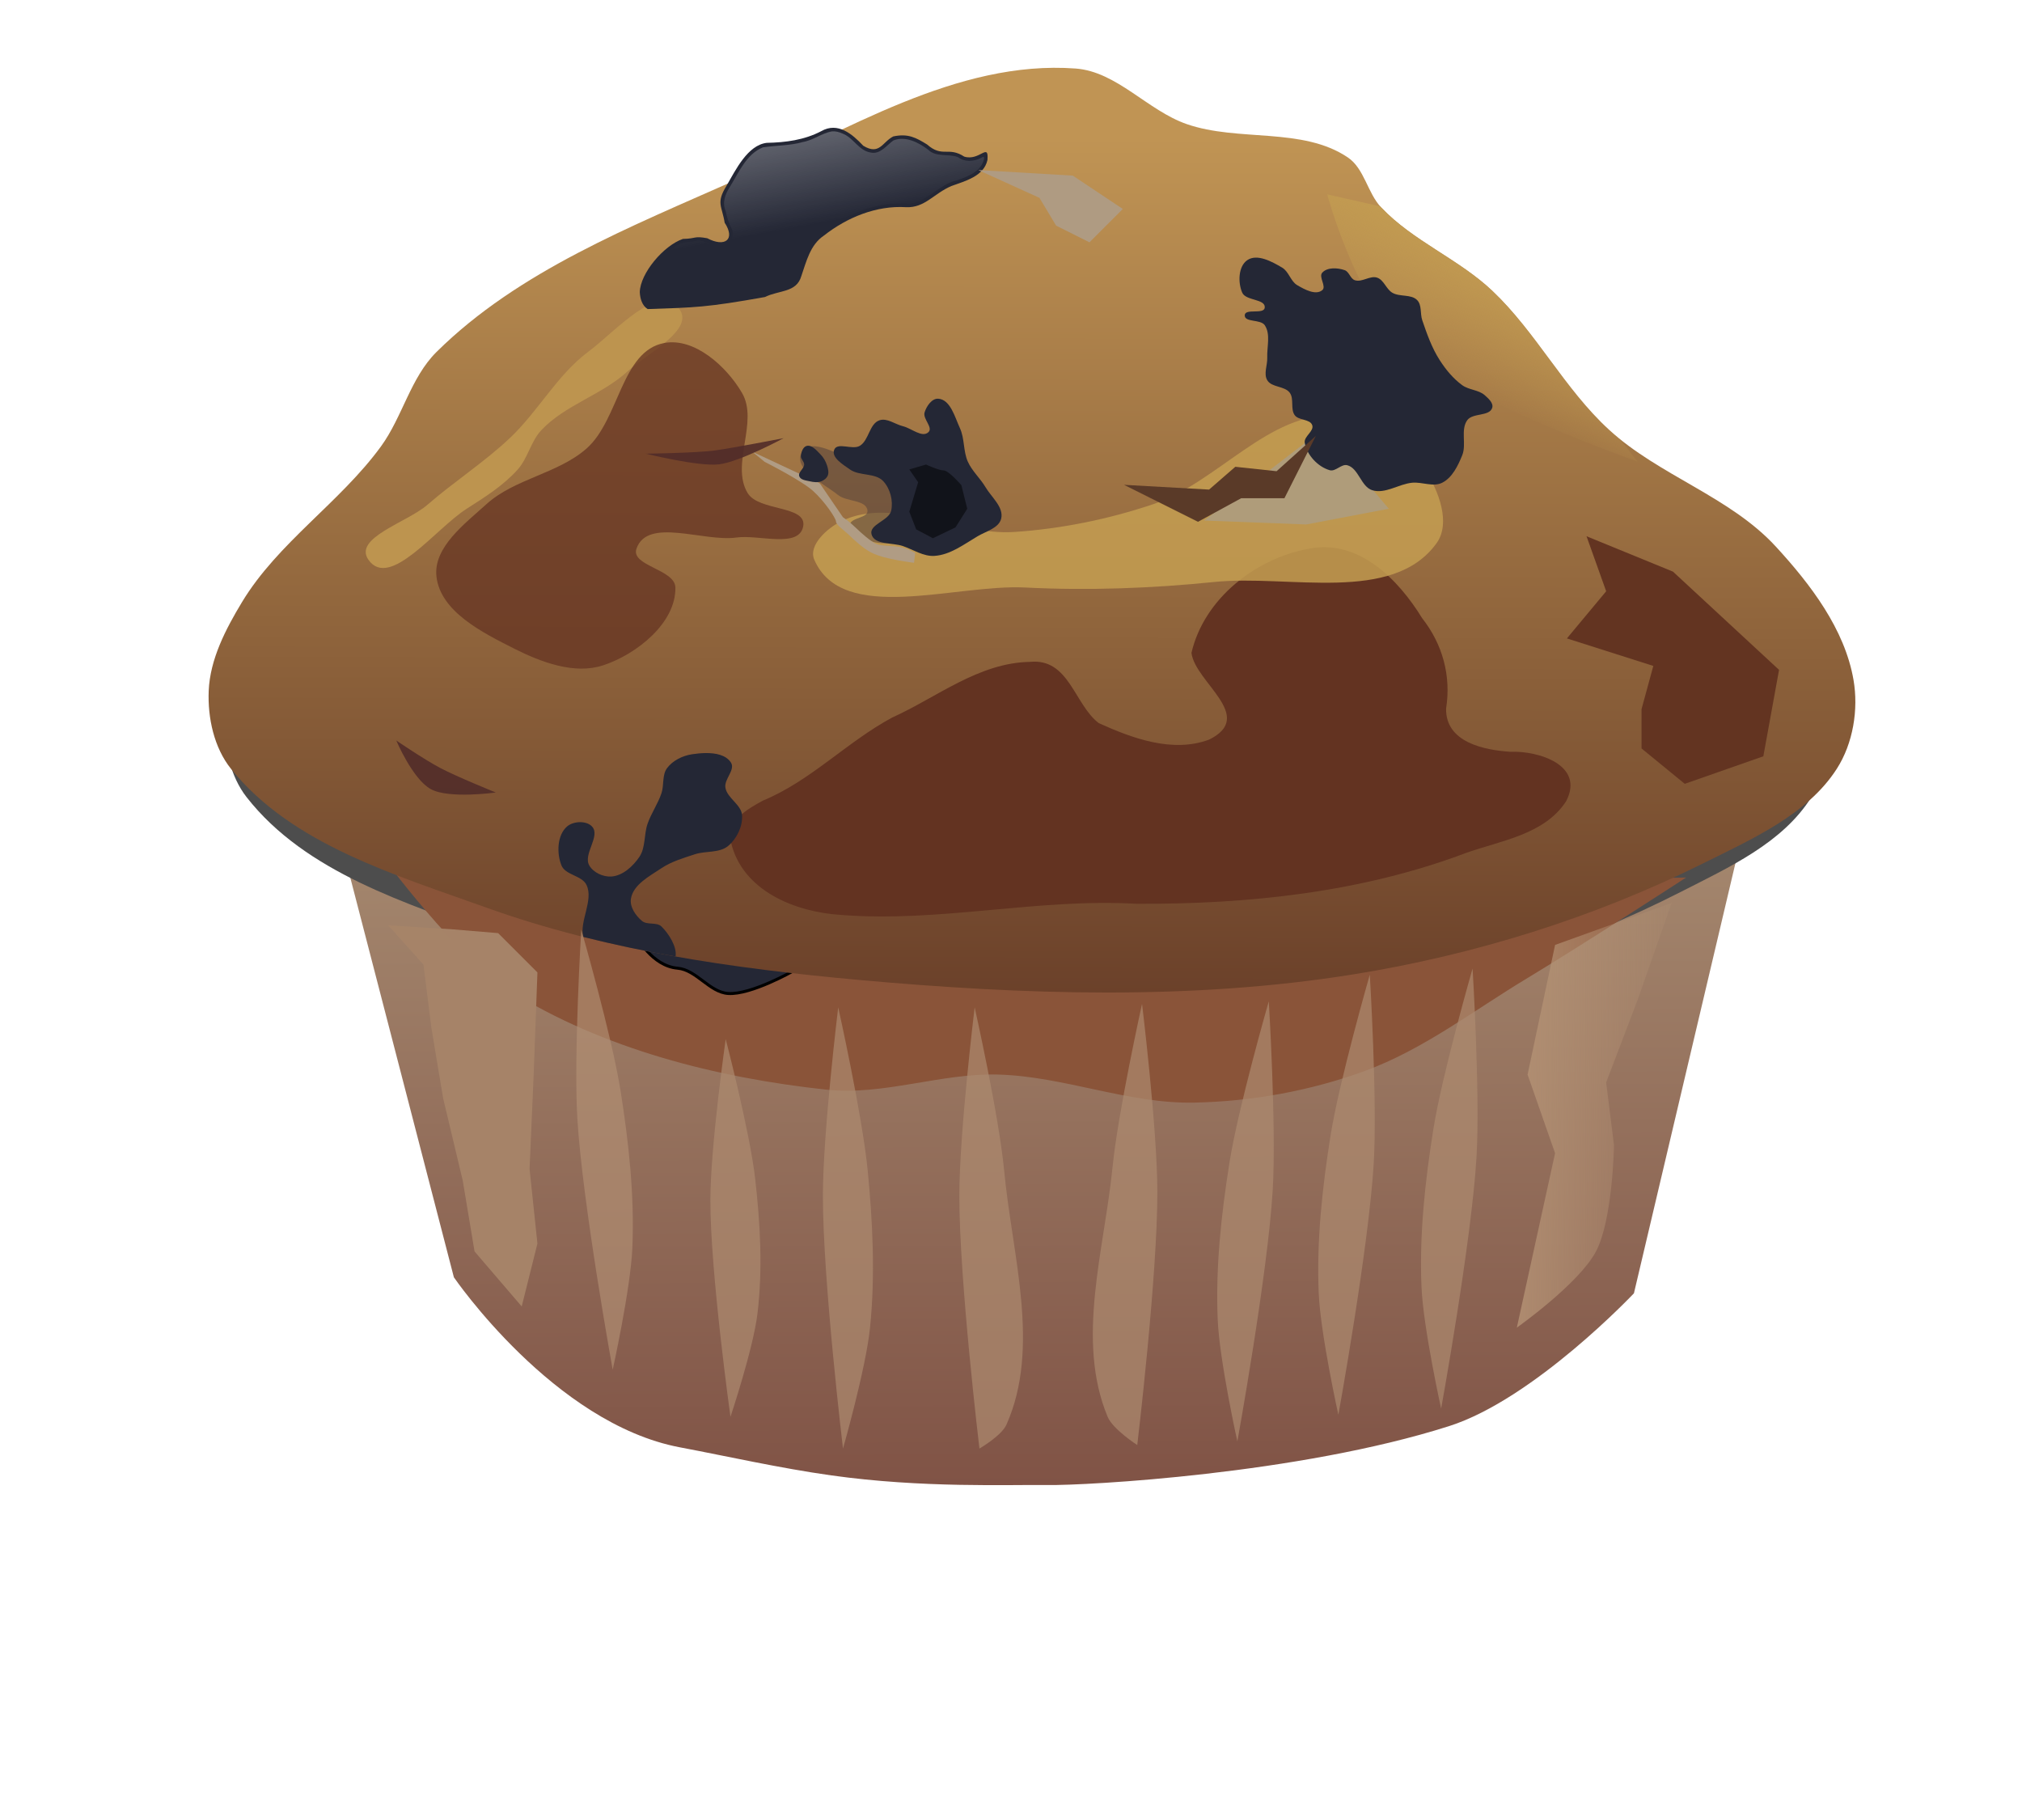
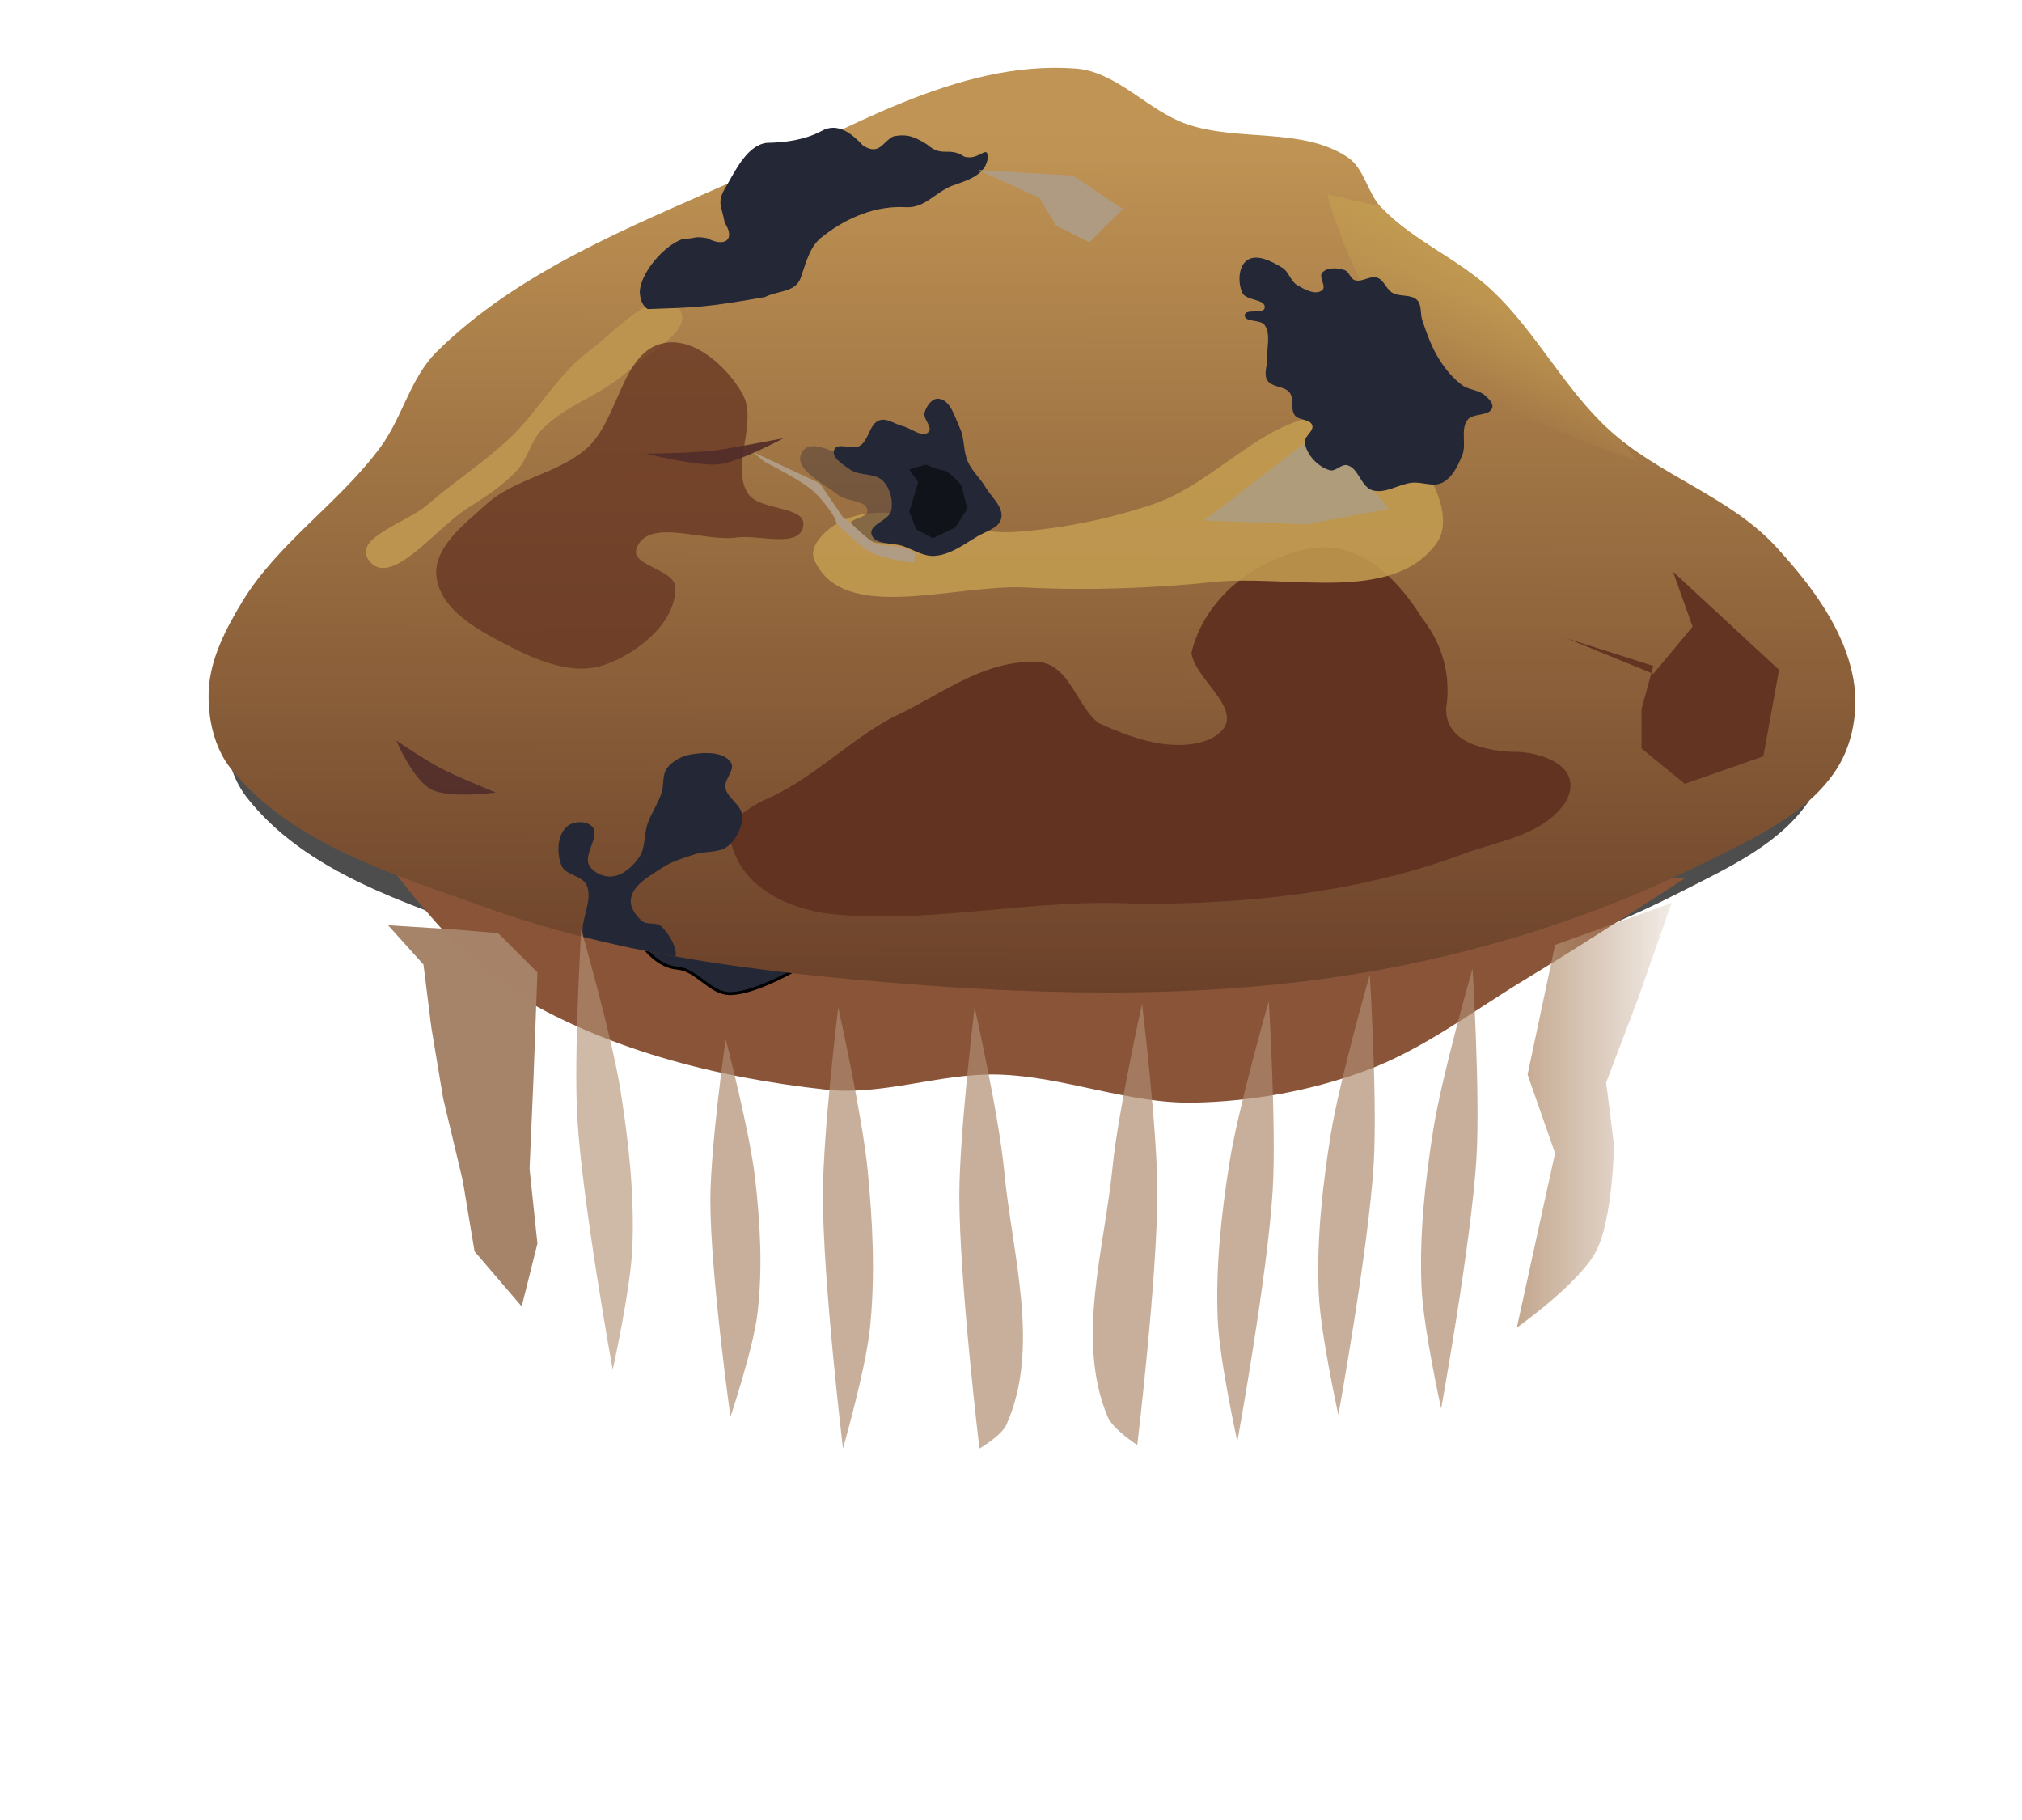
<svg xmlns="http://www.w3.org/2000/svg" xmlns:xlink="http://www.w3.org/1999/xlink" width="300" height="270">
  <title>Muffin Express</title>
  <defs>
    <linearGradient id="linearGradient5286">
      <stop stop-color="#ffffff" id="stop5288" offset="0" />
      <stop stop-color="#ffffff" stop-opacity="0" id="stop5290" offset="1" />
    </linearGradient>
    <linearGradient id="linearGradient5236">
      <stop stop-color="#1a1a1a" id="stop5238" offset="0" />
      <stop stop-color="#1a1a1a" stop-opacity="0" id="stop5240" offset="1" />
    </linearGradient>
    <linearGradient id="linearGradient5142">
      <stop stop-color="#653522" id="stop5144" offset="0" />
      <stop stop-color="#653522" stop-opacity="0" id="stop5146" offset="1" />
    </linearGradient>
    <linearGradient id="linearGradient4594">
      <stop stop-color="#b69476" id="stop4596" offset="0" />
      <stop stop-color="#b69476" stop-opacity="0" id="stop4598" offset="1" />
    </linearGradient>
    <linearGradient id="linearGradient4192">
      <stop stop-color="#b19c8e" offset="0" id="stop4196" />
      <stop stop-color="#a99e8b" offset="1" id="stop4194" />
    </linearGradient>
    <linearGradient id="linearGradient4013">
      <stop stop-color="#c29b51" id="stop4015" offset="0" />
      <stop stop-color="#c29b51" stop-opacity="0" id="stop4017" offset="1" />
    </linearGradient>
    <linearGradient id="linearGradient3767">
      <stop stop-color="#5d3323" id="stop3769" offset="0" />
      <stop stop-color="#c09454" id="stop3771" offset="1" />
    </linearGradient>
    <linearGradient id="linearGradient3757">
      <stop stop-color="#7e5043" id="stop3759" offset="0" />
      <stop stop-color="#a68a70" id="stop3761" offset="1" />
    </linearGradient>
    <linearGradient y2="-0.047" x2="0.468" y1="1.038" x1="0.475" id="linearGradient3763" xlink:href="#linearGradient3757" />
    <linearGradient y2="0.085" x2="0.504" y1="1.142" x1="0.501" id="linearGradient3773" xlink:href="#linearGradient3767" />
    <filter color-interpolation-filters="sRGB" height="1.751" y="-0.375" width="1.33" x="-0.165" id="filter3902">
      <feGaussianBlur id="feGaussianBlur3904" stdDeviation="65.196" />
    </filter>
    <filter color-interpolation-filters="sRGB" id="filter4009">
      <feGaussianBlur id="feGaussianBlur4011" stdDeviation="4.889" />
    </filter>
    <linearGradient y2="0.618" x2="0.261" y1="0.235" x1="0.498" id="linearGradient4019" xlink:href="#linearGradient4013" />
    <filter color-interpolation-filters="sRGB" height="2.125" y="-0.563" width="1.325" x="-0.162" id="filter4029">
      <feGaussianBlur id="feGaussianBlur4031" stdDeviation="48.104" />
    </filter>
    <filter color-interpolation-filters="sRGB" height="1.42" y="-0.21" width="1.354" x="-0.177" id="filter4134">
      <feGaussianBlur id="feGaussianBlur4136" stdDeviation="26.356" />
    </filter>
    <filter color-interpolation-filters="sRGB" height="1.427" y="-0.214" width="1.191" x="-0.095" id="filter4188">
      <feGaussianBlur id="feGaussianBlur4190" stdDeviation="8.293" />
    </filter>
    <radialGradient gradientUnits="userSpaceOnUse" gradientTransform="matrix(1,0,0,0.536,3,1119.309)" r="124.122" fy="2409.787" fx="-223.958" cy="2409.787" cx="-223.958" id="radialGradient4198" xlink:href="#linearGradient4192" />
    <filter color-interpolation-filters="sRGB" height="1.477" y="-0.238" width="1.259" x="-0.13" id="filter4284">
      <feGaussianBlur id="feGaussianBlur4286" stdDeviation="6.073" />
    </filter>
    <filter color-interpolation-filters="sRGB" height="1.259" y="-0.129" width="3.014" x="-1.007" id="filter4514">
      <feGaussianBlur id="feGaussianBlur4516" stdDeviation="26.763" />
    </filter>
    <filter color-interpolation-filters="sRGB" height="1.279" y="-0.14" width="1.613" x="-0.307" id="filter4590">
      <feGaussianBlur id="feGaussianBlur4592" stdDeviation="20.4" />
    </filter>
    <linearGradient y2="0.5" x2="1.28" y1="0.5" x1="-0.28" id="linearGradient4600" xlink:href="#linearGradient4594" />
    <filter color-interpolation-filters="sRGB" height="1.2" y="-0.1" width="1.512" x="-0.256" id="filter4652">
      <feGaussianBlur id="feGaussianBlur4654" stdDeviation="17.961" />
    </filter>
    <filter color-interpolation-filters="sRGB" height="2.06" y="-0.53" width="1.217" x="-0.108" id="filter4742">
      <feGaussianBlur id="feGaussianBlur4744" stdDeviation="61.169" />
    </filter>
    <filter color-interpolation-filters="sRGB" height="1.396" y="-0.198" width="1.198" x="-0.099" id="filter4804">
      <feGaussianBlur id="feGaussianBlur4806" stdDeviation="6.726" />
    </filter>
    <filter color-interpolation-filters="sRGB" height="1.716" y="-0.358" width="1.265" x="-0.132" id="filter4874">
      <feGaussianBlur id="feGaussianBlur4876" stdDeviation="11.933" />
    </filter>
    <filter color-interpolation-filters="sRGB" height="1.271" y="-0.136" width="1.215" x="-0.108" id="filter4930">
      <feGaussianBlur id="feGaussianBlur4932" stdDeviation="6.193" />
    </filter>
    <filter color-interpolation-filters="sRGB" height="1.717" y="-0.359" width="1.556" x="-0.278" id="filter5060">
      <feGaussianBlur id="feGaussianBlur5062" stdDeviation="25.112" />
    </filter>
    <filter color-interpolation-filters="sRGB" id="filter5138">
      <feGaussianBlur id="feGaussianBlur5140" stdDeviation="4.643" />
    </filter>
    <radialGradient gradientUnits="userSpaceOnUse" gradientTransform="matrix(1,0,0,0.855,2,380.009)" r="168.687" fy="2301.939" fx="-482.319" cy="2301.939" cx="-482.319" id="radialGradient5148" xlink:href="#linearGradient5142" />
    <radialGradient gradientUnits="userSpaceOnUse" gradientTransform="matrix(1,0,0,0.89,0,251.06)" r="89.516" fy="2289.706" fx="-140.516" cy="2289.706" cx="-140.516" id="radialGradient5242" xlink:href="#linearGradient5236" />
    <filter color-interpolation-filters="sRGB" height="1.205" y="-0.102" width="1.228" x="-0.114" id="filter5280">
      <feGaussianBlur id="feGaussianBlur5282" stdDeviation="8.515" />
    </filter>
    <filter color-interpolation-filters="sRGB" height="1.645" y="-0.323" width="1.82" x="-0.41" id="filter5424">
      <feGaussianBlur id="feGaussianBlur5426" stdDeviation="11.18" />
    </filter>
    <linearGradient y2="0.5" x2="0.597" y1="-1.194" x1="-0.011" id="linearGradient5434" xlink:href="#linearGradient5286" />
    <filter color-interpolation-filters="sRGB" height="1.64" y="-0.32" width="1.569" x="-0.284" id="filter5586">
      <feGaussianBlur id="feGaussianBlur5588" stdDeviation="49.116" />
    </filter>
    <radialGradient r="168.687" fy="2301.939" fx="-482.319" cy="2301.939" cx="-482.319" gradientTransform="matrix(1,0,0,0.855,215,220.009)" gradientUnits="userSpaceOnUse" id="radialGradient5592" xlink:href="#linearGradient5142" />
    <filter color-interpolation-filters="sRGB" height="1.426" y="-0.213" width="1.218" x="-0.109" id="filter5606">
      <feGaussianBlur id="feGaussianBlur5608" stdDeviation="17.433" />
    </filter>
    <filter color-interpolation-filters="sRGB" id="filter5642">
      <feGaussianBlur id="feGaussianBlur5644" stdDeviation="21.767" />
    </filter>
    <filter color-interpolation-filters="sRGB" height="1.649" y="-0.324" width="1.757" x="-0.378" id="filter5776">
      <feGaussianBlur id="feGaussianBlur5778" stdDeviation="37.748" />
    </filter>
  </defs>
  <g>
    <title>Layer 1</title>
    <g id="svg_1">
-       <path fill="url(#linearGradient3763)" fill-opacity="0.996" d="m50.326,123.848l17.015,65.639c0,0 14.818,21.689 33.538,25.227c6.954,1.314 14.794,3.085 22.457,4.163c13.55,1.907 26.424,1.351 32.107,1.43c5.682,0.079 37.177,-1.611 59.541,-8.736c12.646,-4.029 27.438,-19.707 27.438,-19.707l15.664,-66.368l-207.759,-1.649z" id="path2987" />
      <path fill="#4d4d4d" filter="url(#filter5642)" id="path5628" d="m36.58,118.25c8.768,11.227 23.76,15.749 36.955,20.611c17.201,6.339 35.624,9.028 53.826,10.718c23.738,2.203 47.967,3.056 71.5,-0.824c17.476,-2.882 34.766,-8.395 50.612,-16.489c7.051,-3.602 15.031,-7.21 19.281,-14.016c2.352,-3.767 3.153,-8.783 2.41,-13.191c-1.269,-7.524 -6.208,-14.169 -11.247,-19.787c-6.642,-7.404 -16.869,-10.517 -24.101,-17.313c-6.448,-6.06 -10.52,-14.444 -16.871,-20.611c-4.863,-4.722 -11.467,-7.376 -16.067,-12.367c-1.991,-2.159 -2.419,-5.758 -4.82,-7.42c-6.575,-4.551 -15.805,-2.28 -23.298,-4.947c-5.657,-2.014 -10.096,-7.794 -16.067,-8.244c-17.144,-1.294 -33.302,9.312 -49.006,16.489c-15.232,6.961 -31.529,13.522 -43.382,25.558c-3.754,3.812 -4.921,9.637 -8.034,14.016c-5.924,8.334 -14.883,14.257 -20.084,23.084c-2.368,4.019 -4.636,8.499 -4.82,13.191c-0.157,3.998 0.775,8.42 3.213,11.542z" />
      <path fill="#8a5439" filter="url(#filter4742)" d="m56.819,127.168c0,0 11.023,14.954 18.72,19.757c13.945,8.7 30.717,12.959 47.058,14.727c8.474,0.917 16.952,-2.471 25.473,-2.24c9.805,0.266 19.324,4.368 29.131,4.162c8.588,-0.18 17.271,-1.752 25.336,-4.71c8.654,-3.173 16.112,-8.965 24.01,-13.719c7.984,-4.806 23.618,-14.959 23.618,-14.959c0,0 -8.755,0.096 -17.81,0.599c-9.055,0.503 -175.535,-3.617 -175.535,-3.617z" id="path4668" />
      <path fill="#242735" stroke="#000000" stroke-width="0.441px" d="m117.683,144.047c0,0 -6.247,3.56 -9.64,3.34c-2.793,-0.182 -4.723,-3.517 -7.512,-3.753c-3.807,-0.322 -6.053,-4.663 -6.053,-4.663l23.205,5.077z" id="path4224" />
      <path fill="url(#linearGradient3773)" d="m34.263,114.044c8.998,11.227 24.383,15.749 37.924,20.611c17.652,6.339 36.558,9.028 55.238,10.718c24.361,2.203 49.225,3.056 73.375,-0.824c17.935,-2.882 35.678,-8.395 51.94,-16.489c7.236,-3.602 15.426,-7.21 19.787,-14.015c2.414,-3.767 3.236,-8.783 2.473,-13.191c-1.302,-7.524 -6.371,-14.169 -11.542,-19.787c-6.816,-7.404 -17.311,-10.517 -24.733,-17.313c-6.617,-6.06 -10.796,-14.444 -17.313,-20.611c-4.99,-4.722 -11.767,-7.376 -16.489,-12.367c-2.043,-2.159 -2.482,-5.758 -4.947,-7.42c-6.747,-4.551 -16.22,-2.28 -23.909,-4.947c-5.806,-2.014 -10.36,-7.794 -16.489,-8.244c-17.594,-1.294 -34.175,9.312 -50.291,16.489c-15.631,6.961 -32.356,13.522 -44.52,25.558c-3.853,3.812 -5.05,9.637 -8.244,14.016c-6.08,8.334 -15.274,14.257 -20.611,23.084c-2.43,4.019 -4.758,8.499 -4.947,13.191c-0.161,3.998 0.795,8.42 3.298,11.542z" id="path3765" />
      <path fill="#633321" filter="url(#filter3902)" d="m108.449,124.953c1.728,7.274 9.609,10.367 16.36,10.78c14.636,1.153 29.149,-2.501 43.798,-1.653c16.562,0.075 33.345,-1.672 48.933,-7.556c5.162,-1.826 11.605,-2.713 14.819,-7.65c2.817,-5.379 -4.131,-7.521 -8.269,-7.344c-3.908,-0.258 -9.627,-1.407 -9.535,-6.414c0.764,-4.862 -0.514,-9.544 -3.557,-13.411c-3.496,-5.708 -9.378,-11.742 -16.727,-10.309c-7.954,1.406 -15.623,7.407 -17.497,15.458c0.543,4.392 9.647,9.406 2.614,12.87c-5.421,2.014 -11.371,-0.189 -16.367,-2.447c-3.641,-2.787 -4.402,-9.663 -10.199,-9.087c-7.608,0.124 -13.794,5.248 -20.46,8.264c-6.726,3.619 -12.069,9.381 -19.183,12.323c-2.247,1.235 -5.587,3.071 -4.731,6.175z" id="path3775" />
      <path opacity="0.92" fill="#c49d52" filter="url(#filter4029)" d="m120.815,83.038c4.197,9.661 20.809,3.588 31.329,4.122c9.336,0.474 18.731,0.121 28.031,-0.824c11.102,-1.129 26.471,3.296 32.978,-5.771c2.107,-2.937 0.339,-7.699 -1.649,-10.718c-2.852,-4.33 -8.013,-7.967 -13.191,-8.244c-10.064,-0.54 -17.654,9.978 -27.207,13.191c-6.641,2.233 -13.62,3.657 -20.611,4.122c-8.518,0.567 -17.845,-5.309 -25.558,-1.649c-2.136,1.013 -5.064,3.603 -4.122,5.771z" id="path3906" />
      <path fill="url(#linearGradient4019)" filter="url(#filter4009)" d="m196.914,28.837c0,0 4.067,15.27 11.658,22.733c7.591,7.464 34.395,16.908 34.395,16.908l-2.629,-3.344c-0.551,-0.445 -1.092,-0.902 -1.614,-1.38c-6.617,-6.06 -10.798,-14.446 -17.315,-20.613c-4.99,-4.722 -11.764,-7.374 -16.485,-12.365c-0.051,-0.054 -0.103,-0.108 -0.152,-0.164l-7.858,-1.775z" id="path3988" />
      <path fill="#bd944f" filter="url(#filter4134)" d="m54.668,83.051c3.16,4.472 9.957,-4.635 14.574,-7.579c2.687,-1.713 5.459,-3.45 7.579,-5.83c1.507,-1.692 1.943,-4.181 3.498,-5.83c3.551,-3.763 9.016,-5.242 12.825,-8.745c2.949,-2.711 10.058,-6.181 7.579,-9.327c-3.066,-3.892 -9.433,3.456 -13.408,6.413c-4.636,3.448 -7.459,8.859 -11.659,12.825c-3.817,3.605 -8.28,6.465 -12.242,9.91c-3.009,2.616 -11.046,4.905 -8.745,8.162z" id="path4052" />
      <path fill="url(#radialGradient5592)" filter="url(#filter5060)" id="path5590" d="m200.107,32.636c-2.157,-2.569 -6.878,0.315 -9.91,1.749c-3.239,1.532 -4.734,5.951 -8.162,6.996c-3.182,0.969 -8.346,-4.101 -9.91,-1.166c-0.843,1.581 3.045,2.347 3.498,4.081c0.752,2.876 -4.013,6.819 -1.749,8.745c2.53,2.151 6.67,-1.507 9.327,-3.498c1.555,-1.165 1.73,-3.857 3.498,-4.664c2.481,-1.132 5.817,1.977 8.162,0.583c2.018,-1.2 2.027,-4.239 2.915,-6.413c0.86,-2.106 3.794,-4.671 2.332,-6.413z" />
      <path opacity="0.849" fill="url(#radialGradient4198)" filter="url(#filter4188)" d="m178.652,77.221l15.157,0.583l12.242,-2.332l-6.413,-7.579l-5.83,-2.332l-15.157,11.659z" id="path4138" />
      <path fill="#242735" d="m96.095,45.853c6.984,-0.237 8.715,-0.234 17.401,-1.79c2.106,-1.041 4.676,-0.62 5.394,-3.103c0.754,-2.174 1.311,-4.642 3.354,-6.013c3.431,-2.69 7.763,-4.48 12.18,-4.211c2.776,0.14 4.143,-2.041 6.727,-3.136c2.032,-0.743 4.818,-1.434 5.357,-3.865c0.205,-2.689 -1.159,0.208 -3.445,-0.502c-2.397,-1.55 -3.223,0.216 -5.517,-1.802c-1.624,-1.003 -2.819,-1.662 -5.015,-1.192c-1.626,0.825 -2.022,2.849 -4.45,1.383c-1.614,-1.715 -3.759,-3.585 -6.241,-2.16c-2.51,1.313 -5.294,1.676 -8.088,1.729c-2.819,0.344 -4.59,3.985 -5.97,6.391c-1.581,2.542 -0.651,2.99 -0.266,5.458c1.641,2.484 0.047,3.697 -2.583,2.303c-2.05,-0.371 -1.528,0.058 -3.611,0.101c-2.846,0.971 -6.331,5.08 -6.399,7.899c0.044,0.929 0.334,1.987 1.17,2.512z" id="path4202" />
      <path fill="#242735" d="m185.05,38.598c1.458,-1.005 3.672,0.208 5.193,1.113c0.98,0.583 1.242,2.02 2.226,2.597c1.088,0.637 2.734,1.541 3.709,0.742c0.669,-0.549 -0.577,-1.952 0,-2.597c0.747,-0.834 2.282,-0.742 3.338,-0.371c0.66,0.232 0.824,1.252 1.484,1.484c1.057,0.371 2.282,-0.742 3.338,-0.371c0.99,0.347 1.325,1.688 2.226,2.226c1.108,0.662 2.818,0.179 3.709,1.113c0.704,0.738 0.413,2.002 0.742,2.967c0.697,2.044 1.427,4.12 2.597,5.935c0.901,1.398 1.992,2.732 3.338,3.709c0.985,0.716 2.426,0.677 3.338,1.484c0.54,0.478 1.314,1.162 1.113,1.855c-0.386,1.327 -2.901,0.733 -3.709,1.855c-1.022,1.419 -0.085,3.573 -0.742,5.193c-0.632,1.558 -1.469,3.317 -2.967,4.08c-1.322,0.673 -2.974,-0.137 -4.451,0c-2.004,0.186 -4.012,1.708 -5.935,1.113c-1.67,-0.517 -2.017,-3.271 -3.709,-3.709c-0.871,-0.226 -1.731,0.988 -2.597,0.742c-1.768,-0.503 -3.405,-2.268 -3.709,-4.08c-0.156,-0.929 1.412,-1.704 1.113,-2.597c-0.317,-0.945 -2.005,-0.681 -2.597,-1.484c-0.676,-0.918 -0.06,-2.425 -0.742,-3.338c-0.761,-1.02 -2.693,-0.758 -3.338,-1.855c-0.564,-0.959 0.043,-2.226 0,-3.338c-0.062,-1.611 0.529,-3.484 -0.371,-4.822c-0.617,-0.918 -3.025,-0.379 -2.967,-1.484c0.055,-1.055 2.847,-0.063 2.967,-1.113c0.153,-1.329 -2.799,-1.002 -3.338,-2.226c-0.656,-1.488 -0.597,-3.899 0.742,-4.822z" id="path4205" />
      <path opacity="0.73" fill="#54413b" filter="url(#filter4930)" d="m133.866,79.896c-2.02,1.323 -5.248,0.62 -7.201,-0.8c-0.382,-0.278 -0.697,-0.833 -0.583,-1.292c0.266,-1.075 2.718,-0.937 2.623,-2.04c-0.141,-1.646 -3.084,-1.298 -4.372,-2.332c-2.151,-1.726 -6.724,-3.871 -5.384,-6.281c1.408,-2.532 5.762,0.695 8.59,1.326c1.68,0.375 3.682,0.299 4.955,1.457c0.774,0.704 0.569,2.055 1.166,2.915c0.824,1.187 3.134,1.472 3.206,2.915c0.065,1.306 -1.978,1.778 -2.623,2.915c-0.21,0.369 -0.022,0.985 -0.377,1.217z" id="path4878" />
      <path fill="#653422" fill-opacity="0.746" filter="url(#filter5586)" d="m98.556,50.885c-6.378,1.175 -6.672,11.381 -11.542,15.664c-4.249,3.737 -10.647,4.445 -14.84,8.244c-3.22,2.918 -7.89,6.398 -7.42,10.718c0.568,5.219 6.854,8.355 11.542,10.718c3.995,2.014 8.942,3.874 13.191,2.473c4.986,-1.644 10.815,-6.293 10.718,-11.542c-0.05,-2.72 -6.672,-3.204 -5.771,-5.771c1.647,-4.697 9.91,-0.965 14.84,-1.649c3.312,-0.46 9.27,1.636 9.893,-1.649c0.598,-3.149 -6.589,-2.203 -8.244,-4.947c-2.56,-4.242 1.669,-10.559 -0.824,-14.84c-2.302,-3.952 -7.044,-8.249 -11.542,-7.42z" id="path5476" />
      <path fill="#242735" d="m104.663,111.718c-0.691,0.01 -1.376,0.086 -1.984,0.177c-1.399,0.209 -2.863,0.924 -3.709,2.058c-0.758,1.015 -0.424,2.512 -0.826,3.714c-0.526,1.575 -1.515,2.963 -2.062,4.531c-0.56,1.605 -0.273,3.55 -1.236,4.95c-0.951,1.382 -2.447,2.761 -4.12,2.884c-1.226,0.09 -2.69,-0.579 -3.299,-1.647c-0.955,-1.676 1.725,-4.36 0.411,-5.772c-0.843,-0.905 -2.775,-0.81 -3.709,0c-1.468,1.273 -1.554,3.97 -0.826,5.772c0.587,1.453 3.021,1.476 3.709,2.884c1.107,2.263 -1.09,5.453 -0.468,7.727c4.517,1.136 9.087,2.09 13.688,2.904c0.236,-1.434 -1.007,-3.391 -2.087,-4.449c-0.714,-0.7 -2.118,-0.183 -2.888,-0.822c-0.946,-0.785 -1.844,-2.085 -1.647,-3.299c0.342,-2.11 2.759,-3.346 4.535,-4.535c1.484,-0.994 3.25,-1.5 4.946,-2.062c1.613,-0.534 3.64,-0.149 4.946,-1.236c1.276,-1.063 2.157,-2.878 2.062,-4.535c-0.091,-1.6 -2.216,-2.538 -2.473,-4.12c-0.203,-1.25 1.51,-2.643 0.826,-3.709c-0.73,-1.138 -2.268,-1.434 -3.787,-1.413z" id="path4219" />
      <path opacity="0.953" fill="#522c29" filter="url(#filter4284)" d="m58.793,109.849c0,0 2.417,5.73 5.12,7.217c2.703,1.487 9.648,0.502 9.648,0.502c0,0 -5.772,-2.329 -8.233,-3.632c-2.461,-1.303 -6.536,-4.086 -6.536,-4.086z" id="path4226" />
      <path opacity="0.829" fill="#ae8c70" filter="url(#filter4514)" d="m218.483,143.68c0,0 -4.547,15.802 -5.83,23.902c-1.219,7.699 -2.08,15.531 -1.749,23.319c0.259,6.096 2.915,18.072 2.915,18.072c0,0 4.501,-24.773 5.247,-37.31c0.554,-9.313 -0.583,-27.982 -0.583,-27.982z" id="path4316" />
      <path opacity="0.796" fill="#b49175" filter="url(#filter4514)" id="path4518" d="m86.241,137.908c0,0 4.547,15.802 5.83,23.902c1.219,7.699 2.08,15.531 1.749,23.319c-0.259,6.096 -2.915,18.072 -2.915,18.072c0,0 -4.501,-24.773 -5.247,-37.31c-0.554,-9.313 0.583,-27.982 0.583,-27.982z" />
      <path fill="url(#linearGradient4600)" filter="url(#filter4590)" d="m248.025,133.946l-5.058,14.397l-4.664,12.242l1.166,9.327c0,0 -0.187,11.035 -2.675,15.74c-2.54,4.804 -11.745,11.305 -11.745,11.305l5.675,-25.879l-4.081,-11.659l4.081,-19.238l17.3,-6.235z" id="path4520" />
      <path fill="#a68469" fill-opacity="0.996" filter="url(#filter4652)" d="m57.583,137.267l5.247,5.83l1.166,9.327l1.749,10.493l2.915,12.242l1.749,10.493l6.996,8.162l2.332,-9.327l-1.166,-11.076l0.583,-13.408l0.583,-15.74l-5.83,-5.83l-6.996,-0.583l-9.327,-0.583z" id="path4602" />
      <path opacity="0.829" fill="#ae8c70" filter="url(#filter4514)" id="path4656" d="m203.234,144.6c0,0 -4.547,15.802 -5.83,23.902c-1.219,7.699 -2.08,15.531 -1.749,23.319c0.259,6.096 2.915,18.072 2.915,18.072c0,0 4.501,-24.773 5.247,-37.31c0.554,-9.313 -0.583,-27.982 -0.583,-27.982z" />
      <path opacity="0.829" fill="#ae8c70" filter="url(#filter4514)" d="m188.248,148.543c0,0 -4.547,15.802 -5.83,23.902c-1.219,7.699 -2.08,15.531 -1.749,23.319c0.259,6.096 2.915,18.072 2.915,18.072c0,0 4.501,-24.773 5.247,-37.31c0.554,-9.313 -0.583,-27.982 -0.583,-27.982z" id="path4658" />
      <path opacity="0.829" fill="#ae8c70" filter="url(#filter4514)" id="path4660" d="m169.443,148.92c0,0 -3.562,16.05 -4.375,24.21c-1.224,12.293 -5.481,25.649 -0.731,37.053c0.779,1.869 4.396,4.192 4.396,4.192c0,0 2.995,-25 2.982,-37.559c-0.01,-9.33 -2.273,-27.896 -2.273,-27.896z" />
      <path opacity="0.829" fill="#ae8c70" filter="url(#filter4514)" d="m107.67,154.152c0,0 3.584,13.739 4.375,20.727c0.752,6.642 1.138,13.38 0.336,20.018c-0.627,5.196 -4.002,15.293 -4.002,15.293c0,0 -2.995,-21.403 -2.982,-32.155c0.01,-7.987 2.273,-23.883 2.273,-23.883z" id="path4662" />
      <path opacity="0.829" fill="#ae8c70" filter="url(#filter4514)" id="path4664" d="m124.364,149.443c0,0 3.584,16.048 4.375,24.21c0.752,7.758 1.138,15.628 0.336,23.382c-0.627,6.07 -4.002,17.863 -4.002,17.863c0,0 -2.995,-25 -2.982,-37.559c0.01,-9.329 2.273,-27.896 2.273,-27.896z" />
      <path opacity="0.829" fill="#ae8c70" filter="url(#filter4514)" d="m144.608,149.443c0,0 3.606,16.046 4.375,24.21c1.178,12.515 5.453,26.228 0.336,37.71c-0.724,1.626 -4.002,3.534 -4.002,3.534c0,0 -2.995,-25 -2.982,-37.559c0.01,-9.329 2.273,-27.896 2.273,-27.896z" id="path4666" />
      <path fill="#af9b82" filter="url(#filter4804)" d="m145.154,25.231l9.069,4.122l2.473,4.122l4.947,2.473l4.947,-4.947l-7.42,-4.947l-14.016,-0.824z" id="path4746" />
-       <path fill="#5a3a28" filter="url(#filter4874)" d="m195.232,64.664l-4.664,9.247l-6.413,0l-6.413,3.498l-10.973,-5.484l12.619,0.706l3.892,-3.383l6.121,0.657l5.83,-5.241z" id="path4808" />
      <path fill="#b09c84" stroke-width="11.2" filter="url(#filter5138)" d="m111.589,66.999l1.873,1.524c0,0 5.418,2.73 7.156,4.297c1.738,1.567 3.403,4.051 3.418,4.552c0.015,0.5 1.204,1.304 1.82,1.894c1.015,0.986 2.249,2.102 3.385,2.691c1.089,0.565 2.635,0.91 3.96,1.158c1.325,0.249 2.415,0.378 2.415,0.378l0.168,-1.462c0,0 -1.039,-0.649 -2.309,-0.887c-1.27,-0.238 -2.785,-0.092 -3.557,-0.493c-0.82,-0.425 -2.062,-1.493 -3.036,-2.44c-0.964,-0.937 -1.809,-1.47 -1.824,-1.487l-3.344,-4.897c-0.056,-0.077 -0.128,-0.143 -0.21,-0.193l-9.916,-4.634z" id="path5064" />
      <path fill="#242735" d="m139.216,59.149c-0.959,-0.073 -1.762,1.12 -2.04,2.04c-0.287,0.948 1.294,2.225 0.583,2.915c-0.93,0.903 -2.529,-0.571 -3.789,-0.874c-1.169,-0.281 -2.363,-1.27 -3.498,-0.874c-1.505,0.524 -1.543,2.978 -2.915,3.789c-1.1,0.65 -3.325,-0.608 -3.789,0.583c-0.452,1.159 1.318,2.194 2.332,2.915c1.428,1.014 3.766,0.463 4.955,1.749c1.024,1.108 1.491,2.899 1.166,4.372c-0.327,1.482 -3.303,2.031 -2.915,3.498c0.425,1.605 3.093,1.21 4.664,1.749c1.54,0.529 3.038,1.558 4.664,1.457c2.344,-0.145 4.393,-1.718 6.413,-2.915c1.254,-0.743 3.163,-1.205 3.498,-2.623c0.399,-1.692 -1.446,-3.168 -2.332,-4.664c-0.783,-1.322 -1.999,-2.385 -2.623,-3.789c-0.689,-1.551 -0.456,-3.414 -1.166,-4.955c-0.757,-1.641 -1.404,-4.234 -3.206,-4.372z" id="path4207" />
-       <path fill="#242735" d="m121.731,67.405c0.44,0.445 0.776,1.021 0.968,1.625c0.152,0.477 0.303,1.035 0.121,1.5c-0.161,0.411 -0.567,0.719 -0.968,0.875c-0.529,0.205 -1.143,0.125 -1.694,0c-0.564,-0.128 -1.366,-0.193 -1.573,-0.75c-0.22,-0.593 0.719,-1.116 0.726,-1.75c0.005,-0.449 -0.516,-0.803 -0.484,-1.25c0.041,-0.577 0.305,-1.354 0.847,-1.5c0.77,-0.208 1.489,0.675 2.057,1.25z" id="path4904" />
      <path fill="url(#radialGradient5148)" filter="url(#filter5060)" d="m172.108,53.668c-2.157,-2.569 -6.878,0.315 -9.91,1.749c-3.239,1.532 -4.734,5.951 -8.162,6.996c-3.182,0.969 -8.346,-4.101 -9.91,-1.166c-0.843,1.581 3.045,2.347 3.498,4.081c0.752,2.876 -4.013,6.819 -1.749,8.745c2.53,2.151 6.67,-1.507 9.327,-3.498c1.555,-1.165 1.73,-3.857 3.498,-4.664c2.481,-1.132 5.817,1.977 8.162,0.583c2.018,-1.2 2.027,-4.239 2.915,-6.413c0.86,-2.106 3.794,-4.671 2.332,-6.413z" id="path4934" />
      <path fill="url(#radialGradient5242)" filter="url(#filter5280)" id="path5152" d="m197.062,42.799c0.004,0.022 0.05,0.09 0.14,0.181c-0.017,-0.029 -0.048,-0.082 -0.062,-0.103c-0.052,-0.078 -0.081,-0.099 -0.078,-0.078zm2.325,2.132c-0.222,0.373 -0.497,0.723 -0.842,1.006c-1.819,1.491 -4.04,1.228 -5.279,0.846c-0.802,-0.247 -1.397,-0.54 -1.91,-0.822c-0.003,0.037 0.004,0.075 0,0.111c-0.03,0.263 -0.102,0.534 -0.197,0.805c0.707,1.418 0.751,2.817 0.719,3.796c-0.038,1.145 -0.143,1.953 -0.131,2.247c0.018,0.461 -0.004,0.83 -0.037,1.158c0.762,0.259 1.74,0.74 2.637,1.943c0.871,1.166 1.052,2.235 1.093,2.995c0.201,0.083 0.393,0.157 0.645,0.3c0.727,0.414 1.739,1.342 2.153,2.576c0.439,1.309 0.112,2.715 -0.246,3.459c-0.043,0.088 -0.077,0.127 -0.119,0.205c0.698,-0.283 1.659,-0.492 2.954,-0.156c2.624,0.68 3.574,2.63 4.091,3.455c0.068,0.109 0.057,0.074 0.111,0.148c0.115,-0.029 0.15,-0.026 0.333,-0.086c0.791,-0.262 2.008,-0.854 3.829,-1.023c1.54,-0.143 2.561,0.144 3.118,0.218c0.072,0.01 0.045,0.004 0.094,0.008c0.123,-0.18 0.611,-0.809 1.093,-1.996c-0.121,0.298 -0.013,-0.127 -0.041,-1.167c-0.028,-1.04 -0.141,-2.929 1.212,-4.806c0.01,-0.014 0.019,-0.023 0.029,-0.037c-1.839,-1.353 -3.172,-3.031 -4.219,-4.654c-1.49,-2.312 -2.286,-4.692 -2.991,-6.757c-0.162,-0.475 -0.244,-0.86 -0.3,-1.204c-0.646,-0.076 -1.502,-0.258 -2.535,-0.875c-0.832,-0.497 -1.306,-0.994 -1.643,-1.43c-0.748,0.216 -1.836,0.39 -3.241,-0.103c-0.138,-0.048 -0.254,-0.106 -0.378,-0.16l0,0zm-5.184,13.601c-0.013,0.008 0.07,0.051 0.164,0.094c-0.078,-0.049 -0.153,-0.101 -0.164,-0.094zm7.801,-6.035c-0.233,0.073 -0.268,0.155 -0.066,0.041c0.014,-0.008 0.049,-0.031 0.066,-0.041z" />
      <path opacity="0.953" fill="#522c29" filter="url(#filter4284)" id="path5234" d="m95.822,67.305c0,0 7.796,1.943 10.859,1.581c3.064,-0.362 9.588,-3.886 9.588,-3.886c0,0 -7.497,1.461 -10.256,1.831c-2.76,0.37 -10.191,0.475 -10.191,0.475z" />
-       <path fill="url(#linearGradient5434)" filter="url(#filter5606)" d="m123.461,19.487c-1.546,0.262 -2.807,1.329 -4.354,1.586c-1.924,0.548 -3.956,0.495 -5.915,0.789c-2.464,0.997 -3.566,3.713 -4.88,5.828c-0.682,1.042 -1.21,2.369 -0.65,3.583c0.179,0.981 0.493,1.917 0.957,2.785c0.371,1.025 -0.262,2.382 -1.45,2.387c-1.479,0.162 -2.77,-1.141 -4.255,-0.616c-1.083,0.051 -2.2,0.218 -3.045,0.986c-2.08,1.517 -3.943,3.687 -4.395,6.293c-0.058,0.794 0.148,1.682 0.785,2.214c5.798,-0.108 11.603,-0.577 17.249,-1.857c1.438,-0.637 3.204,-0.587 4.387,-1.713c0.795,-1.093 0.864,-2.548 1.464,-3.744c0.609,-1.638 1.711,-3.04 3.19,-3.954c3.577,-2.646 8.003,-4.17 12.492,-3.853c2.652,-0.339 4.333,-2.882 6.914,-3.438c1.583,-0.561 3.595,-1.27 4.026,-3.114c0.119,-0.5 -0.129,-0.397 -0.489,-0.189c-1.052,0.523 -2.397,0.604 -3.348,-0.144c-1.429,-0.558 -3.259,0.069 -4.448,-1.118c-1.411,-1.068 -3.345,-2.063 -5.131,-1.371c-1.024,0.713 -1.94,2.118 -3.381,1.803c-1.778,-0.274 -2.562,-2.212 -4.182,-2.818c-0.481,-0.228 -1.007,-0.355 -1.54,-0.325z" id="path5284" />
      <path fill="#000000" fill-opacity="0.518" filter="url(#filter5424)" d="m134.912,75.909l1.02,2.623l2.478,1.312l3.352,-1.603l1.749,-2.769l-0.874,-3.498c0,0 -1.895,-2.186 -2.623,-2.186c-0.729,0 -2.623,-0.874 -2.623,-0.874l-2.478,0.729l1.312,1.895l-1.312,4.372z" id="path5294" />
-       <path fill="#633421" filter="url(#filter5776)" d="m232.474,94.71l12.825,4.081l-1.749,6.413l0,5.83l6.413,5.247l11.659,-4.081l2.332,-12.825l-15.74,-14.574l-12.825,-5.247l2.915,8.162l-5.83,6.996z" id="path5646" />
+       <path fill="#633421" filter="url(#filter5776)" d="m232.474,94.71l12.825,4.081l-1.749,6.413l0,5.83l6.413,5.247l11.659,-4.081l2.332,-12.825l-15.74,-14.574l2.915,8.162l-5.83,6.996z" id="path5646" />
    </g>
  </g>
</svg>